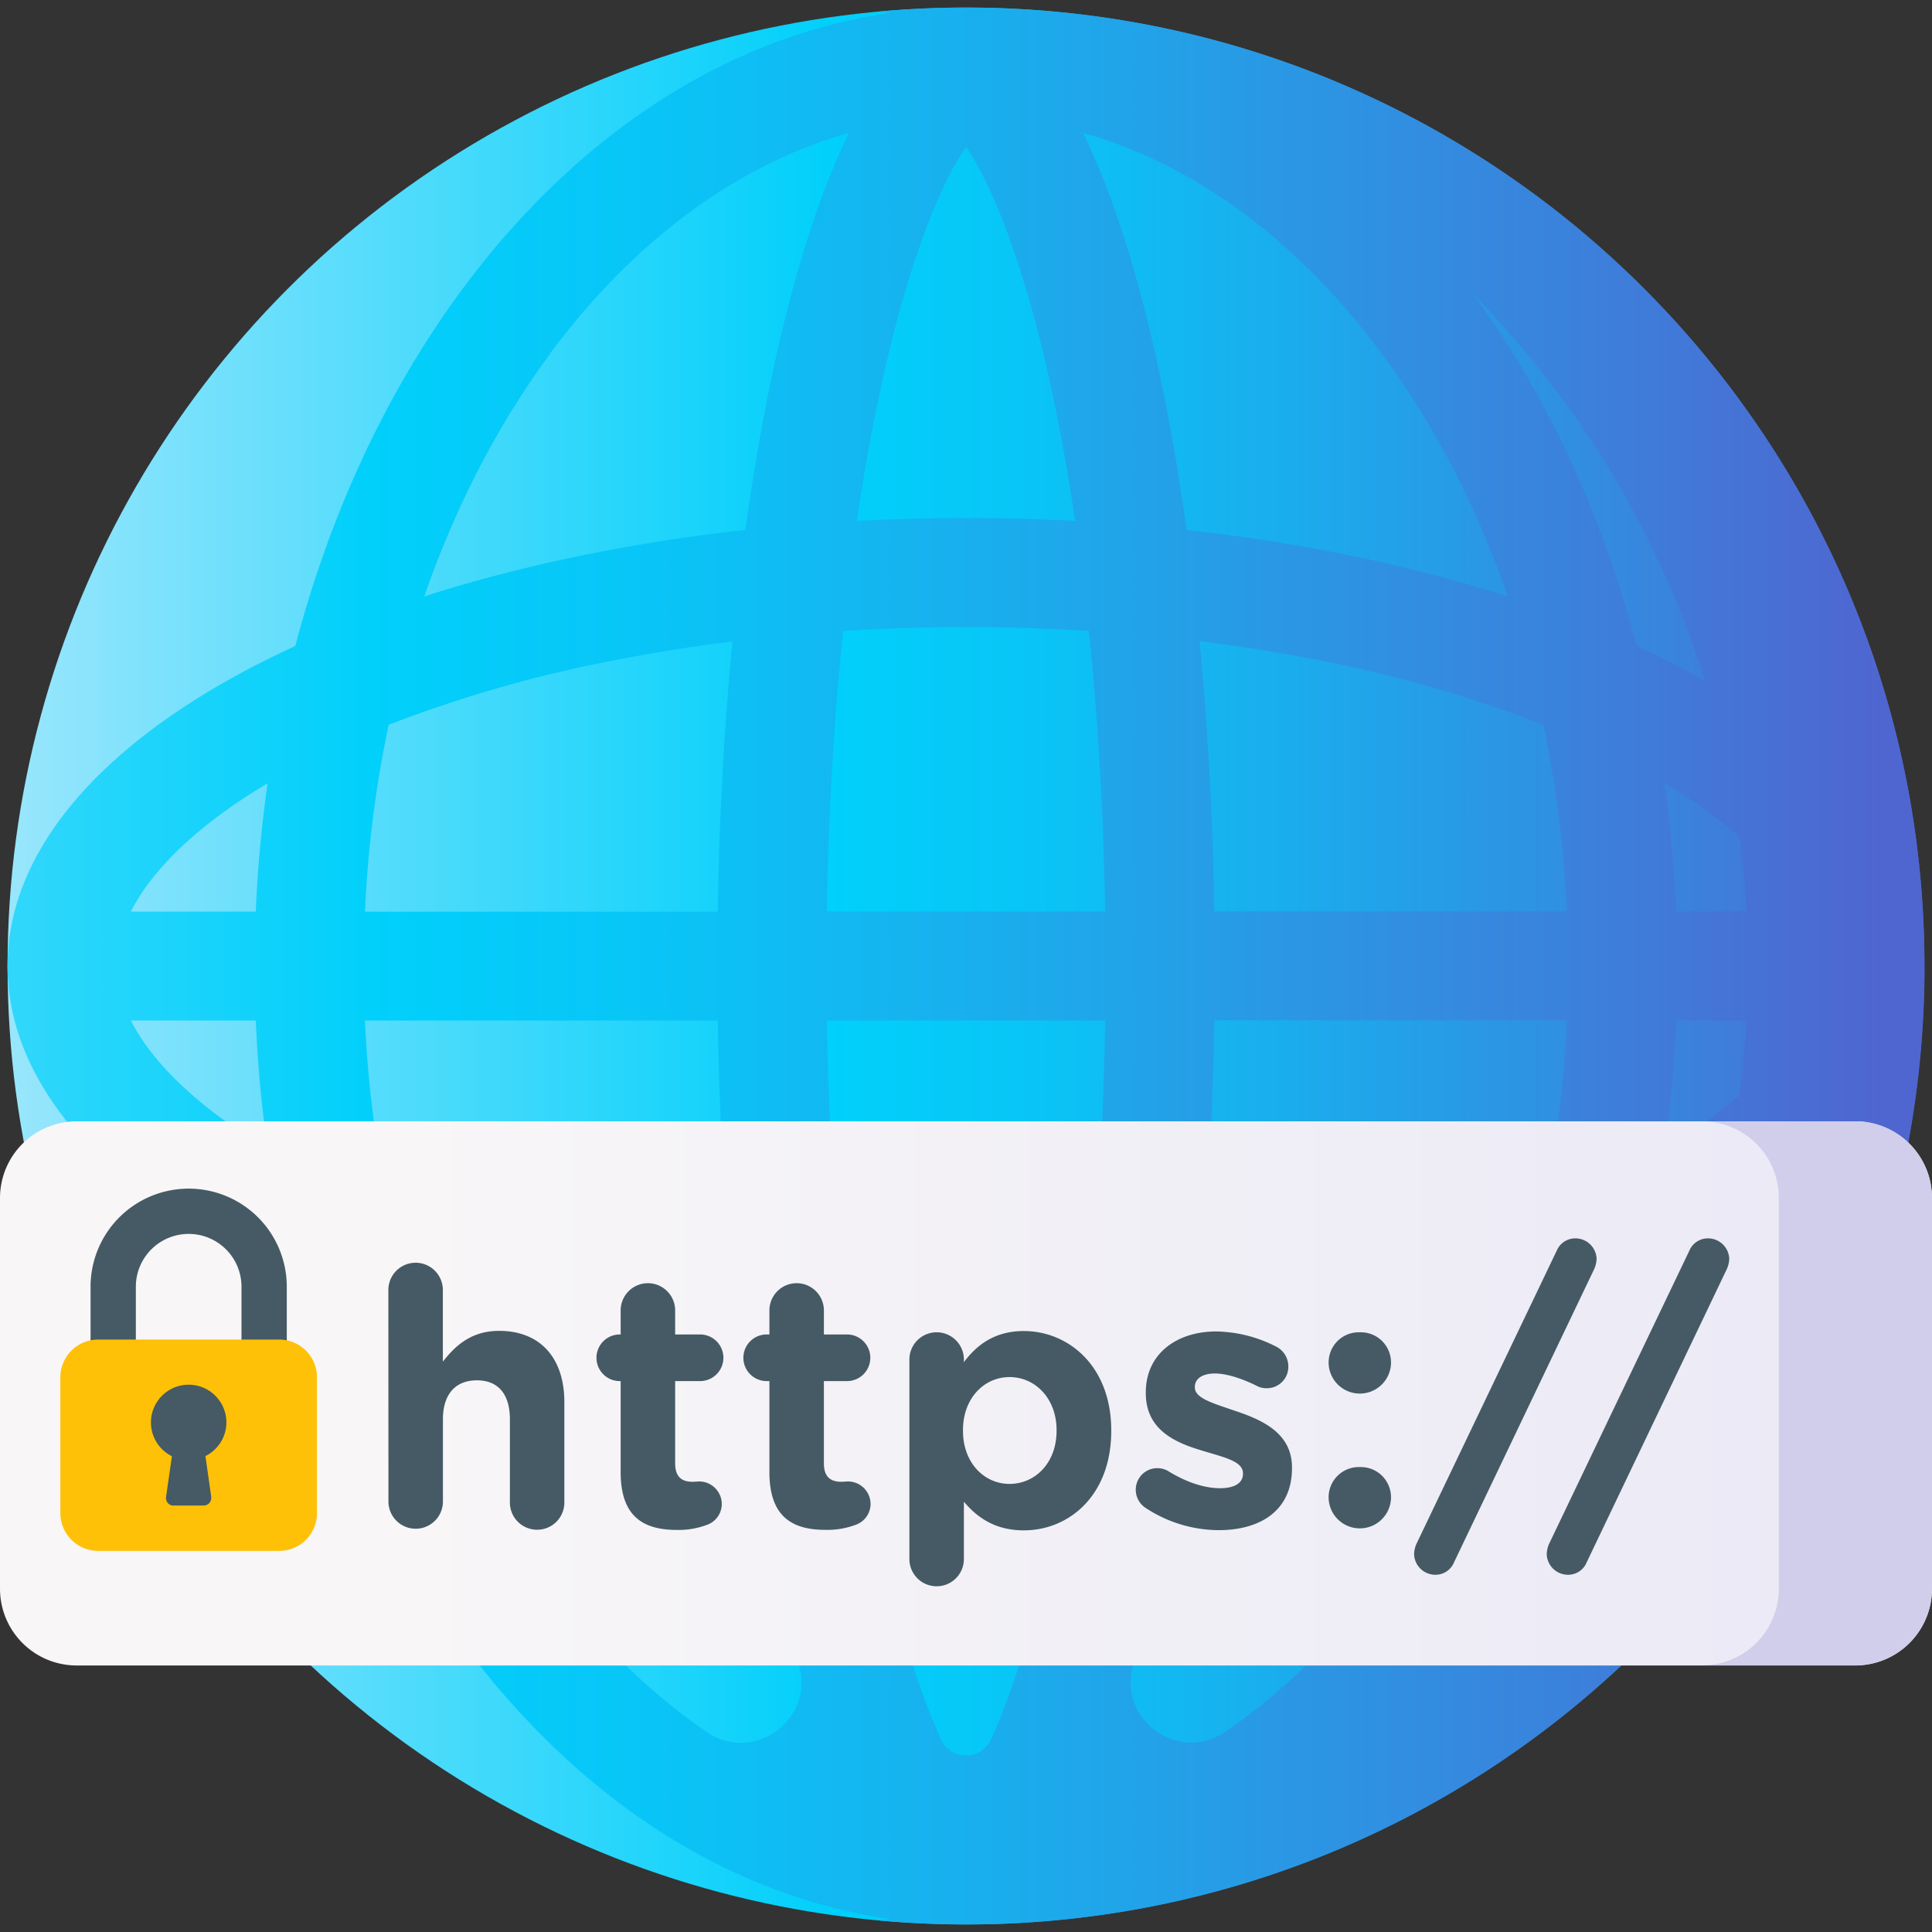
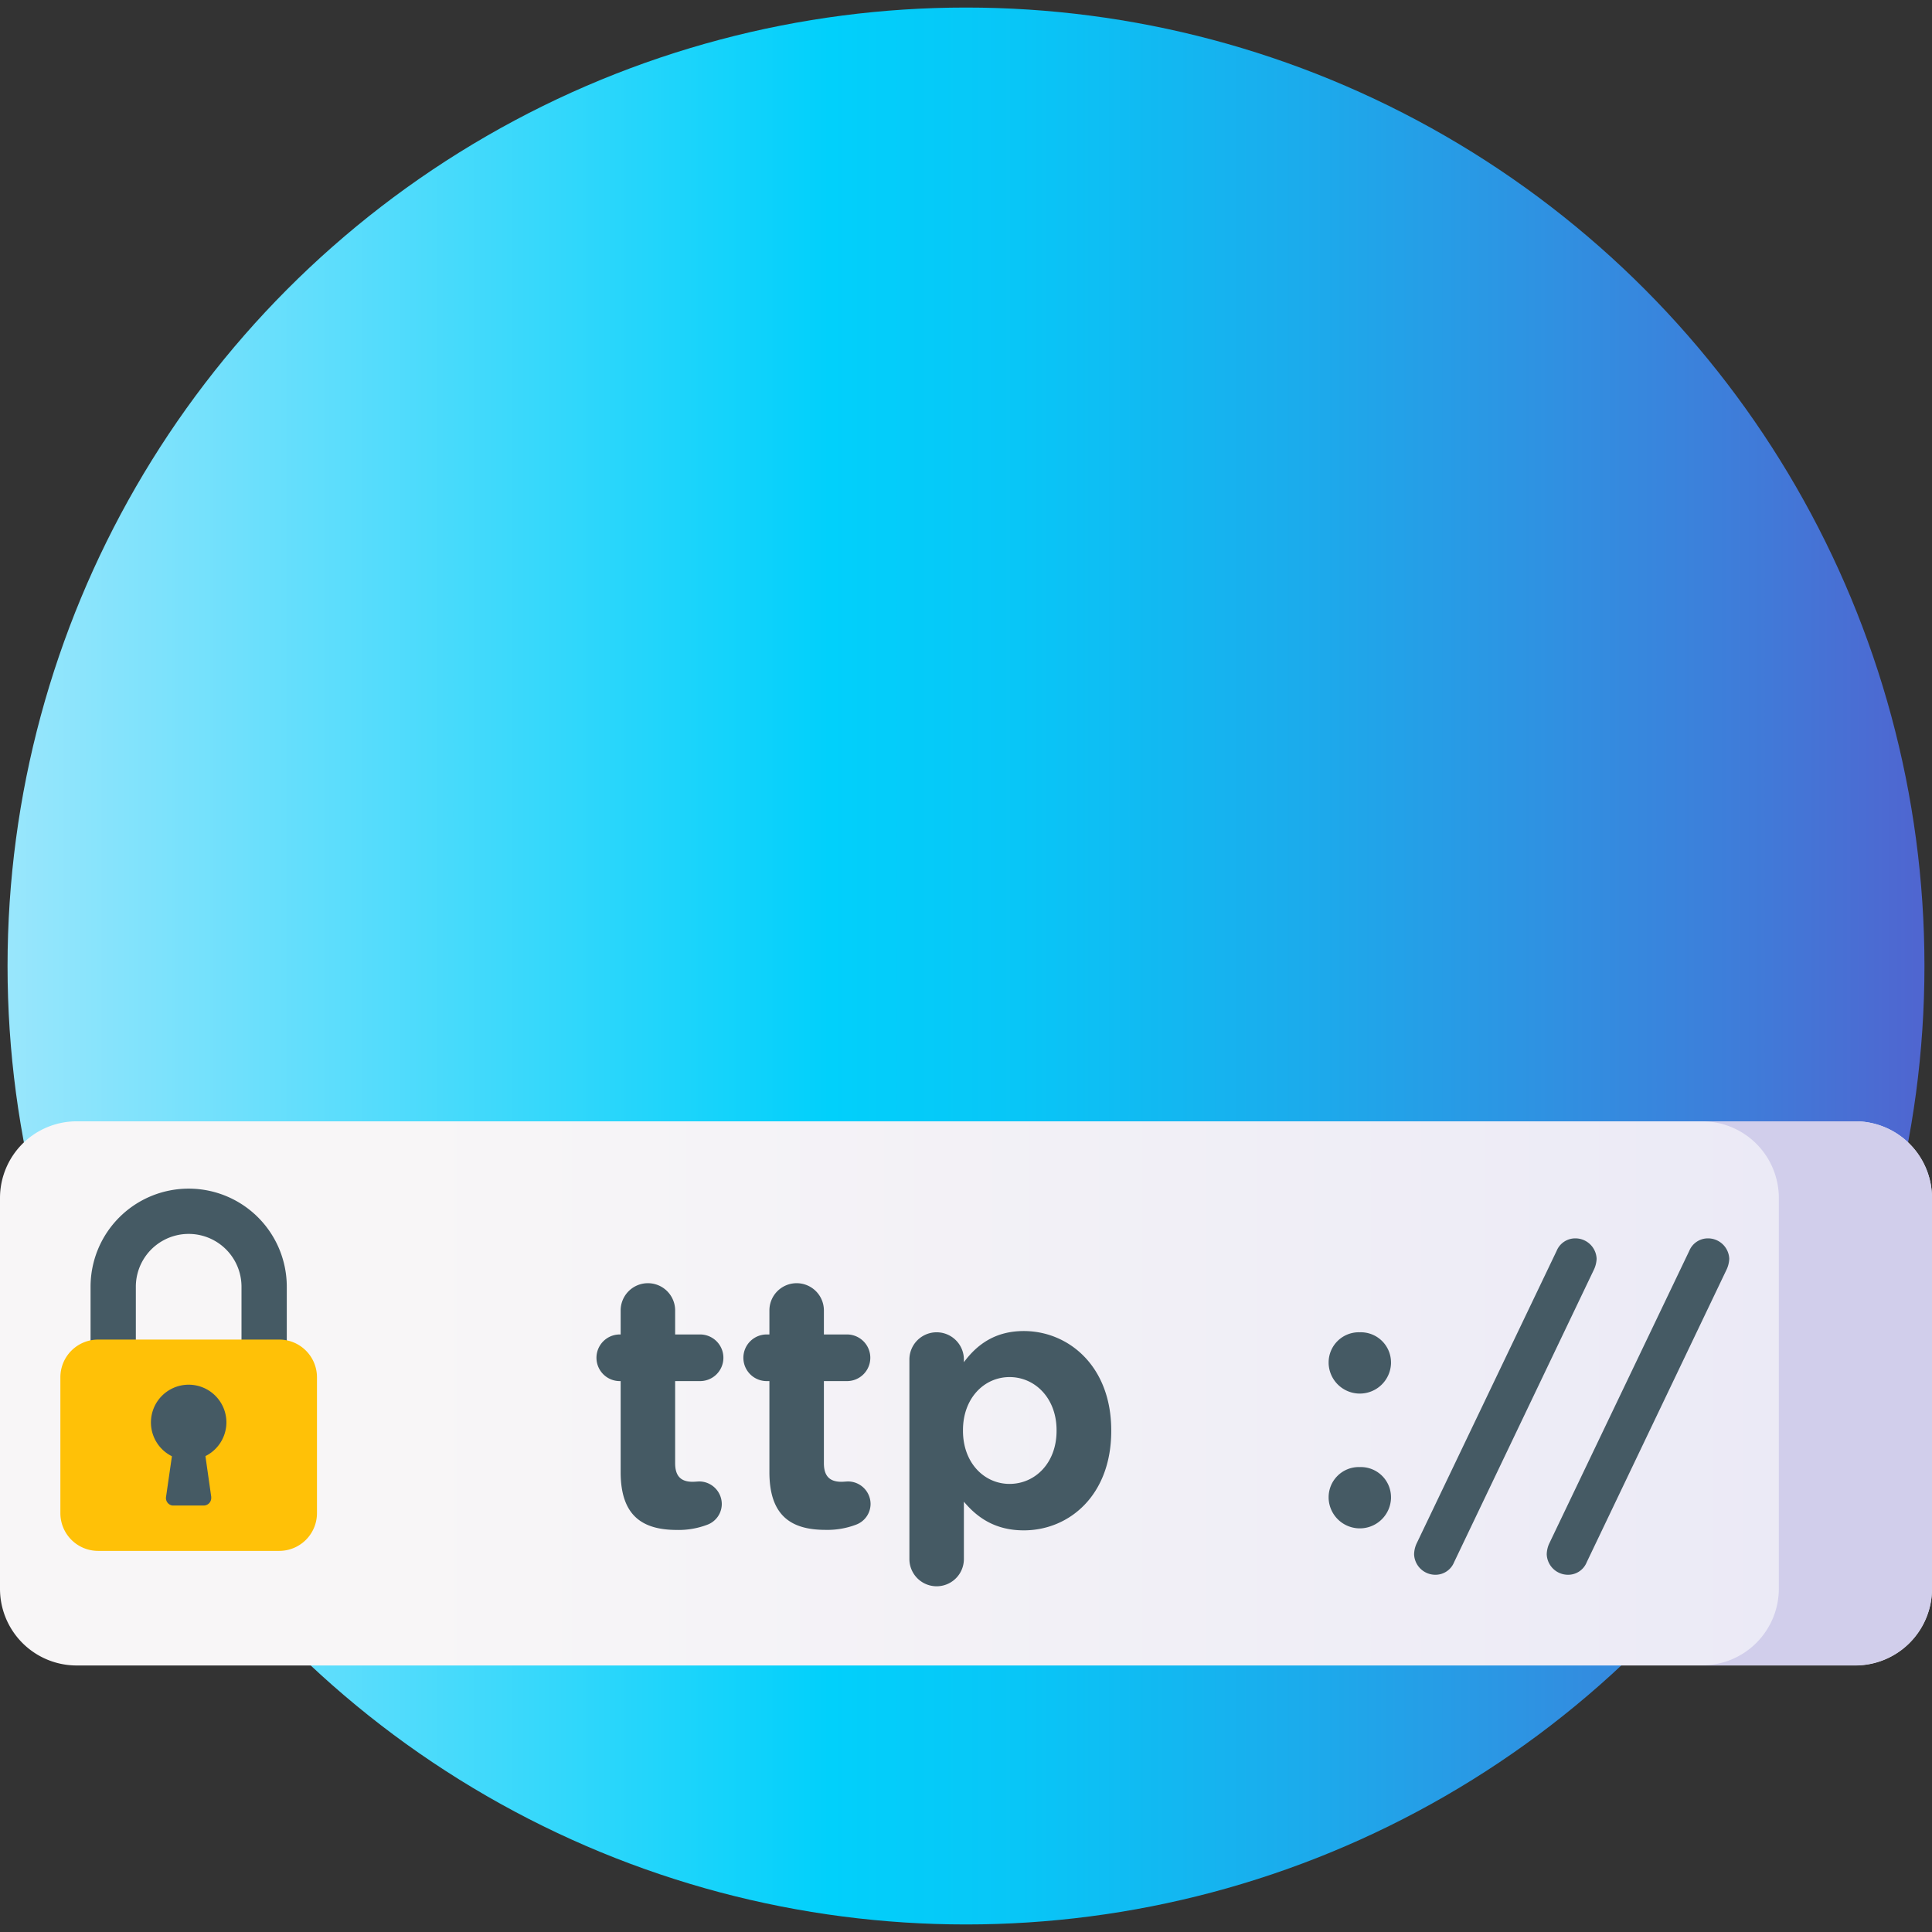
<svg xmlns="http://www.w3.org/2000/svg" xmlns:xlink="http://www.w3.org/1999/xlink" viewBox="0 0 512 512" width="512" height="512" preserveAspectRatio="xMidYMid">
  <rect x="0" y="0" width="512" height="512" fill="#333333" stroke="none" />
  <defs>
    <style type="text/css">.cls-1{fill:url(#linear-gradient);}.cls-2{fill:url(#linear-gradient-2);}.cls-3{fill:url(#linear-gradient-3);}.cls-4{fill:url(#linear-gradient-4);}.cls-5{fill:#455a64;}.cls-6{fill:#ffc107;}</style>
    <linearGradient id="linear-gradient" x1="-0.75" y1="260.11" x2="505.26" y2="260.11" gradientTransform="matrix(1, 0, 0, -1, 2.76, 517.13)" gradientUnits="userSpaceOnUse">
      <stop offset="0" stop-color="#99e6fc" />
      <stop offset="0.43" stop-color="#01d0fb" />
      <stop offset="0.53" stop-color="#08c6f7" />
      <stop offset="0.69" stop-color="#1da9eb" />
      <stop offset="0.91" stop-color="#3f7cd9" />
      <stop offset="1" stop-color="#4f66d0" />
    </linearGradient>
    <linearGradient id="linear-gradient-2" x1="-207.24" y1="260.1" x2="495.49" y2="260.1" xlink:href="#linear-gradient" />
    <linearGradient id="linear-gradient-3" x1="-2.75" y1="147.28" x2="587.22" y2="147.28" gradientTransform="matrix(1, 0, 0, -1, 2.76, 517.13)" gradientUnits="userSpaceOnUse">
      <stop offset="0" stop-color="#f8f6f7" />
      <stop offset="0.18" stop-color="#f8f6f7" />
      <stop offset="1" stop-color="#e7e6f5" />
    </linearGradient>
    <linearGradient id="linear-gradient-4" x1="223.25" y1="147.28" x2="442.26" y2="147.28" gradientTransform="matrix(1, 0, 0, -1, 2.76, 517.13)" gradientUnits="userSpaceOnUse">
      <stop offset="0" stop-color="#f8f6f7" />
      <stop offset="1" stop-color="#d1ceeb" />
    </linearGradient>
  </defs>
  <title>web-link</title>
  <circle class="cls-1" cx="256" cy="256" r="254" />
-   <path class="cls-2" d="M510,256h0C510,115.75,396.33,2.05,256.09,2H256c-7.86,0-15.64.38-23.32,1.08,1.12.1,2.23.23,3.34.35C162.75,13.85,102,80.75,78.26,171.2,31.21,192.75,2,222.78,2,256s29.21,63.25,76.26,84.8C102,431.25,162.75,498.15,236,508.57c-1.11.12-2.22.25-3.34.35,7.7.7,15.49,1.08,23.37,1.08,140.28,0,254-113.72,254-254ZM70.92,207.58a338,338,0,0,0-3.13,34H34.68C40.55,230,53.08,218.19,70.92,207.58ZM34.68,270.45H67.79a338,338,0,0,0,3.13,34C53.08,293.81,40.55,282,34.68,270.45Zm428.15-28.9H444.21a338,338,0,0,0-3.13-34A136.6,136.6,0,0,1,461,221.74Q462.27,231.52,462.83,241.55Zm-18.62,28.9h18.62q-.56,10-1.88,19.82a138.14,138.14,0,0,1-19.87,14.16,338.44,338.44,0,0,0,3.13-34Zm7.59-90.06q-8.52-4.81-18.06-9.19c-9.25-35.22-24.11-66.87-43.13-93A253.79,253.79,0,0,1,451.8,180.39ZM288.56,167.2c2.45,23.59,3.92,48.68,4.32,74.35H219.12c.4-25.67,1.87-50.76,4.32-74.35q16.06-1,32.56-1t32.56,1ZM287,35.23c29.41,8.28,56.77,28.3,79.1,58.39C380,112.36,391.23,134,399.56,158.05c-25.42-8.15-54.17-14.2-85.11-17.61C308.31,95.73,298.7,59,287,35.23Zm5.89,235.22c-.4,25.67-1.87,50.76-4.32,74.35q-16.06,1-32.56,1t-32.56-1c-2.45-23.59-3.92-48.68-4.32-74.35Zm21.57,101.11c30.94-3.41,59.69-9.46,85.11-17.61-8.33,24-19.56,45.69-33.47,64.43-12.42,16.74-26.39,30.36-41.42,40.58-12.42,8.45-28.59-3.26-24.4-17.69,5.74-19.79,10.56-43.37,14.18-69.71ZM349.26,337c-10.23,2-20.71,3.69-31.37,5,2.18-22.53,3.52-46.58,3.9-71.61h93.49A304,304,0,0,1,409,319.92,345.41,345.41,0,0,1,349.26,337Zm-27.47-95.49c-.38-25-1.72-49.08-3.9-71.61,10.66,1.33,21.14,3,31.37,5A345.41,345.41,0,0,1,409,192.08a302.92,302.92,0,0,1,6.27,49.47Zm-87.88-141c4.41-19.78,9.74-36.84,15.39-49.34A87.47,87.47,0,0,1,256,38.85a86.9,86.9,0,0,1,6.7,12.41c5.66,12.5,11,29.56,15.39,49.34,2.6,11.66,4.88,24.22,6.83,37.45q-14.24-.77-28.92-.77t-28.92.77C229,124.81,231.31,112.26,233.91,100.6Zm-88-7C168.24,63.53,195.6,43.51,225,35.23,213.3,59,203.69,95.73,197.54,140.44c-30.93,3.41-59.68,9.46-85.1,17.61,8.33-24,19.56-45.69,33.47-64.43ZM103,192.08A345.41,345.41,0,0,1,162.74,175c10.23-2,20.71-3.69,31.37-5-2.18,22.53-3.52,46.58-3.9,71.61H96.72A302.92,302.92,0,0,1,103,192.08Zm-6.27,78.37h93.49c.38,25,1.72,49.08,3.9,71.61-10.66-1.33-21.14-3-31.37-5A345.41,345.41,0,0,1,103,319.92,302.92,302.92,0,0,1,96.72,270.45Zm49.19,147.93C132,399.64,120.77,378,112.44,354c25.42,8.15,54.17,14.2,85.11,17.61,3.62,26.34,8.44,49.92,14.18,69.71,4.19,14.43-12,26.14-24.4,17.69C172.31,448.74,158.33,435.12,145.91,418.38ZM227.08,374q14.23.76,28.92.77t28.92-.77c-1.95,13.24-4.23,25.79-6.83,37.45-4.41,19.79-9.74,36.85-15.39,49.34,0,.05-.05.11-.08.17a7.28,7.28,0,0,1-13.24,0c0-.06,0-.12-.08-.17-5.65-12.49-11-29.55-15.39-49.34-2.6-11.66-4.88-24.21-6.83-37.45ZM390.61,433.8c19-26.13,33.88-57.78,43.13-93q9.54-4.37,18.06-9.19A253.79,253.79,0,0,1,390.61,433.8Z" />
  <path class="cls-3" d="M491.67,441.37H20.33A20.33,20.33,0,0,1,0,421V317.49a20.33,20.33,0,0,1,20.33-20.33H491.67A20.33,20.33,0,0,1,512,317.49V421A20.33,20.33,0,0,1,491.67,441.37Z" />
  <path class="cls-4" d="M491.67,297.16H451.08a20.33,20.33,0,0,1,20.33,20.33V421a20.33,20.33,0,0,1-20.33,20.33h40.59A20.33,20.33,0,0,0,512,421V317.49A20.33,20.33,0,0,0,491.67,297.16Z" />
-   <path class="cls-5" d="M102.92,341.86a7.22,7.22,0,0,1,14.44,0v19c3.32-4.28,7.6-8.17,14.91-8.17,10.93,0,17.29,7.22,17.29,18.9v26.32a7.22,7.22,0,1,1-14.43,0V376.15c0-6.84-3.23-10.35-8.75-10.35s-9,3.51-9,10.35v21.76a7.22,7.22,0,0,1-14.44,0Z" />
  <path class="cls-5" d="M164.48,390.12V366H164a6.18,6.18,0,0,1,0-12.35h.48v-6.37a7.22,7.22,0,0,1,14.44,0v6.37h6.36a6.18,6.18,0,1,1,0,12.35h-6.36v21.75c0,3.33,1.42,4.94,4.65,4.94.48,0,1.43-.09,1.71-.09a6,6,0,0,1,6,6,5.87,5.87,0,0,1-3.71,5.42,21.39,21.39,0,0,1-8.26,1.43C170.46,405.42,164.48,401.9,164.48,390.12Z" />
  <path class="cls-5" d="M203.9,390.12V366h-.47a6.18,6.18,0,1,1,0-12.35h.47v-6.37a7.22,7.22,0,0,1,14.44,0v6.37h6.37a6.18,6.18,0,0,1,0,12.35h-6.37v21.75c0,3.33,1.43,4.94,4.66,4.94.47,0,1.42-.09,1.71-.09a6,6,0,0,1,6,6A5.88,5.88,0,0,1,227,404a21.41,21.41,0,0,1-8.27,1.43C209.89,405.42,203.9,401.9,203.9,390.12Z" />
  <path class="cls-5" d="M241,360.29a7.22,7.22,0,1,1,14.44,0V361c3.52-4.75,8.36-8.26,15.87-8.26,11.87,0,23.18,9.31,23.18,26.31v.19c0,17-11.12,26.32-23.18,26.32-7.7,0-12.45-3.52-15.87-7.6v15.2a7.22,7.22,0,0,1-14.44,0ZM280,379.19V379c0-8.45-5.7-14.06-12.45-14.06S255.2,370.55,255.2,379v.19c0,8.46,5.61,14.06,12.35,14.06S280,387.74,280,379.19Z" />
-   <path class="cls-5" d="M303.75,399.71a5.76,5.76,0,0,1-2.76-4.94,5.71,5.71,0,0,1,8.55-4.94c4.85,3,9.69,4.56,13.78,4.56s6.08-1.52,6.08-3.8v-.19c0-3.13-4.94-4.18-10.55-5.89-7.12-2.09-15.2-5.41-15.2-15.29V369c0-10.36,8.36-16.15,18.62-16.15A35.79,35.79,0,0,1,338,356.77a5.89,5.89,0,0,1,3.42,5.42,5.67,5.67,0,0,1-5.79,5.7,5.21,5.21,0,0,1-2.66-.67c-4.09-2-8-3.23-11-3.23-3.52,0-5.32,1.52-5.32,3.52v.19c0,2.85,4.84,4.18,10.35,6.08,7.13,2.37,15.39,5.79,15.39,15.1v.19c0,11.31-8.45,16.44-19.47,16.44A35.48,35.48,0,0,1,303.75,399.71Z" />
  <path class="cls-5" d="M360.37,353.07a8,8,0,0,1,8.26,8.07v.19a8.27,8.27,0,0,1-16.53,0v-.19A8,8,0,0,1,360.37,353.07Zm0,35.72a8,8,0,0,1,8.26,8.07v.19a8.27,8.27,0,0,1-16.53,0v-.19A8,8,0,0,1,360.37,388.79Z" />
  <path class="cls-5" d="M375.38,409.12l37.14-77.62a5.33,5.33,0,0,1,5-3.32,5.63,5.63,0,0,1,5.6,5.41,7.46,7.46,0,0,1-.66,2.76L385.35,414a5.32,5.32,0,0,1-5,3.33,5.64,5.64,0,0,1-5.6-5.41A7.22,7.22,0,0,1,375.38,409.12Z" />
  <path class="cls-5" d="M410.53,409.12l37.14-77.62a5.33,5.33,0,0,1,5-3.32,5.63,5.63,0,0,1,5.6,5.41,7.46,7.46,0,0,1-.66,2.76L420.5,414a5.3,5.3,0,0,1-5,3.33,5.64,5.64,0,0,1-5.6-5.41A7.22,7.22,0,0,1,410.53,409.12Z" />
  <path class="cls-5" d="M50,315a26,26,0,0,0-26,26v16a2,2,0,0,0,2,2h8a2,2,0,0,0,2-2V341a14,14,0,0,1,28,0v16a2,2,0,0,0,2,2h8a2,2,0,0,0,2-2V341A26,26,0,0,0,50,315Z" />
  <path class="cls-6" d="M26,355H74a10,10,0,0,1,10,10v36a10,10,0,0,1-10,10H26a10,10,0,0,1-10-10V365A10,10,0,0,1,26,355Z" />
  <path class="cls-5" d="M60,377a10,10,0,1,0-14.44,8.92L44,396.72a2,2,0,0,0,1.7,2.26l.28,0h8a2,2,0,0,0,2-2c0-.1,0-.2,0-.3l-1.54-10.8A10,10,0,0,0,60,377Z" />
</svg>